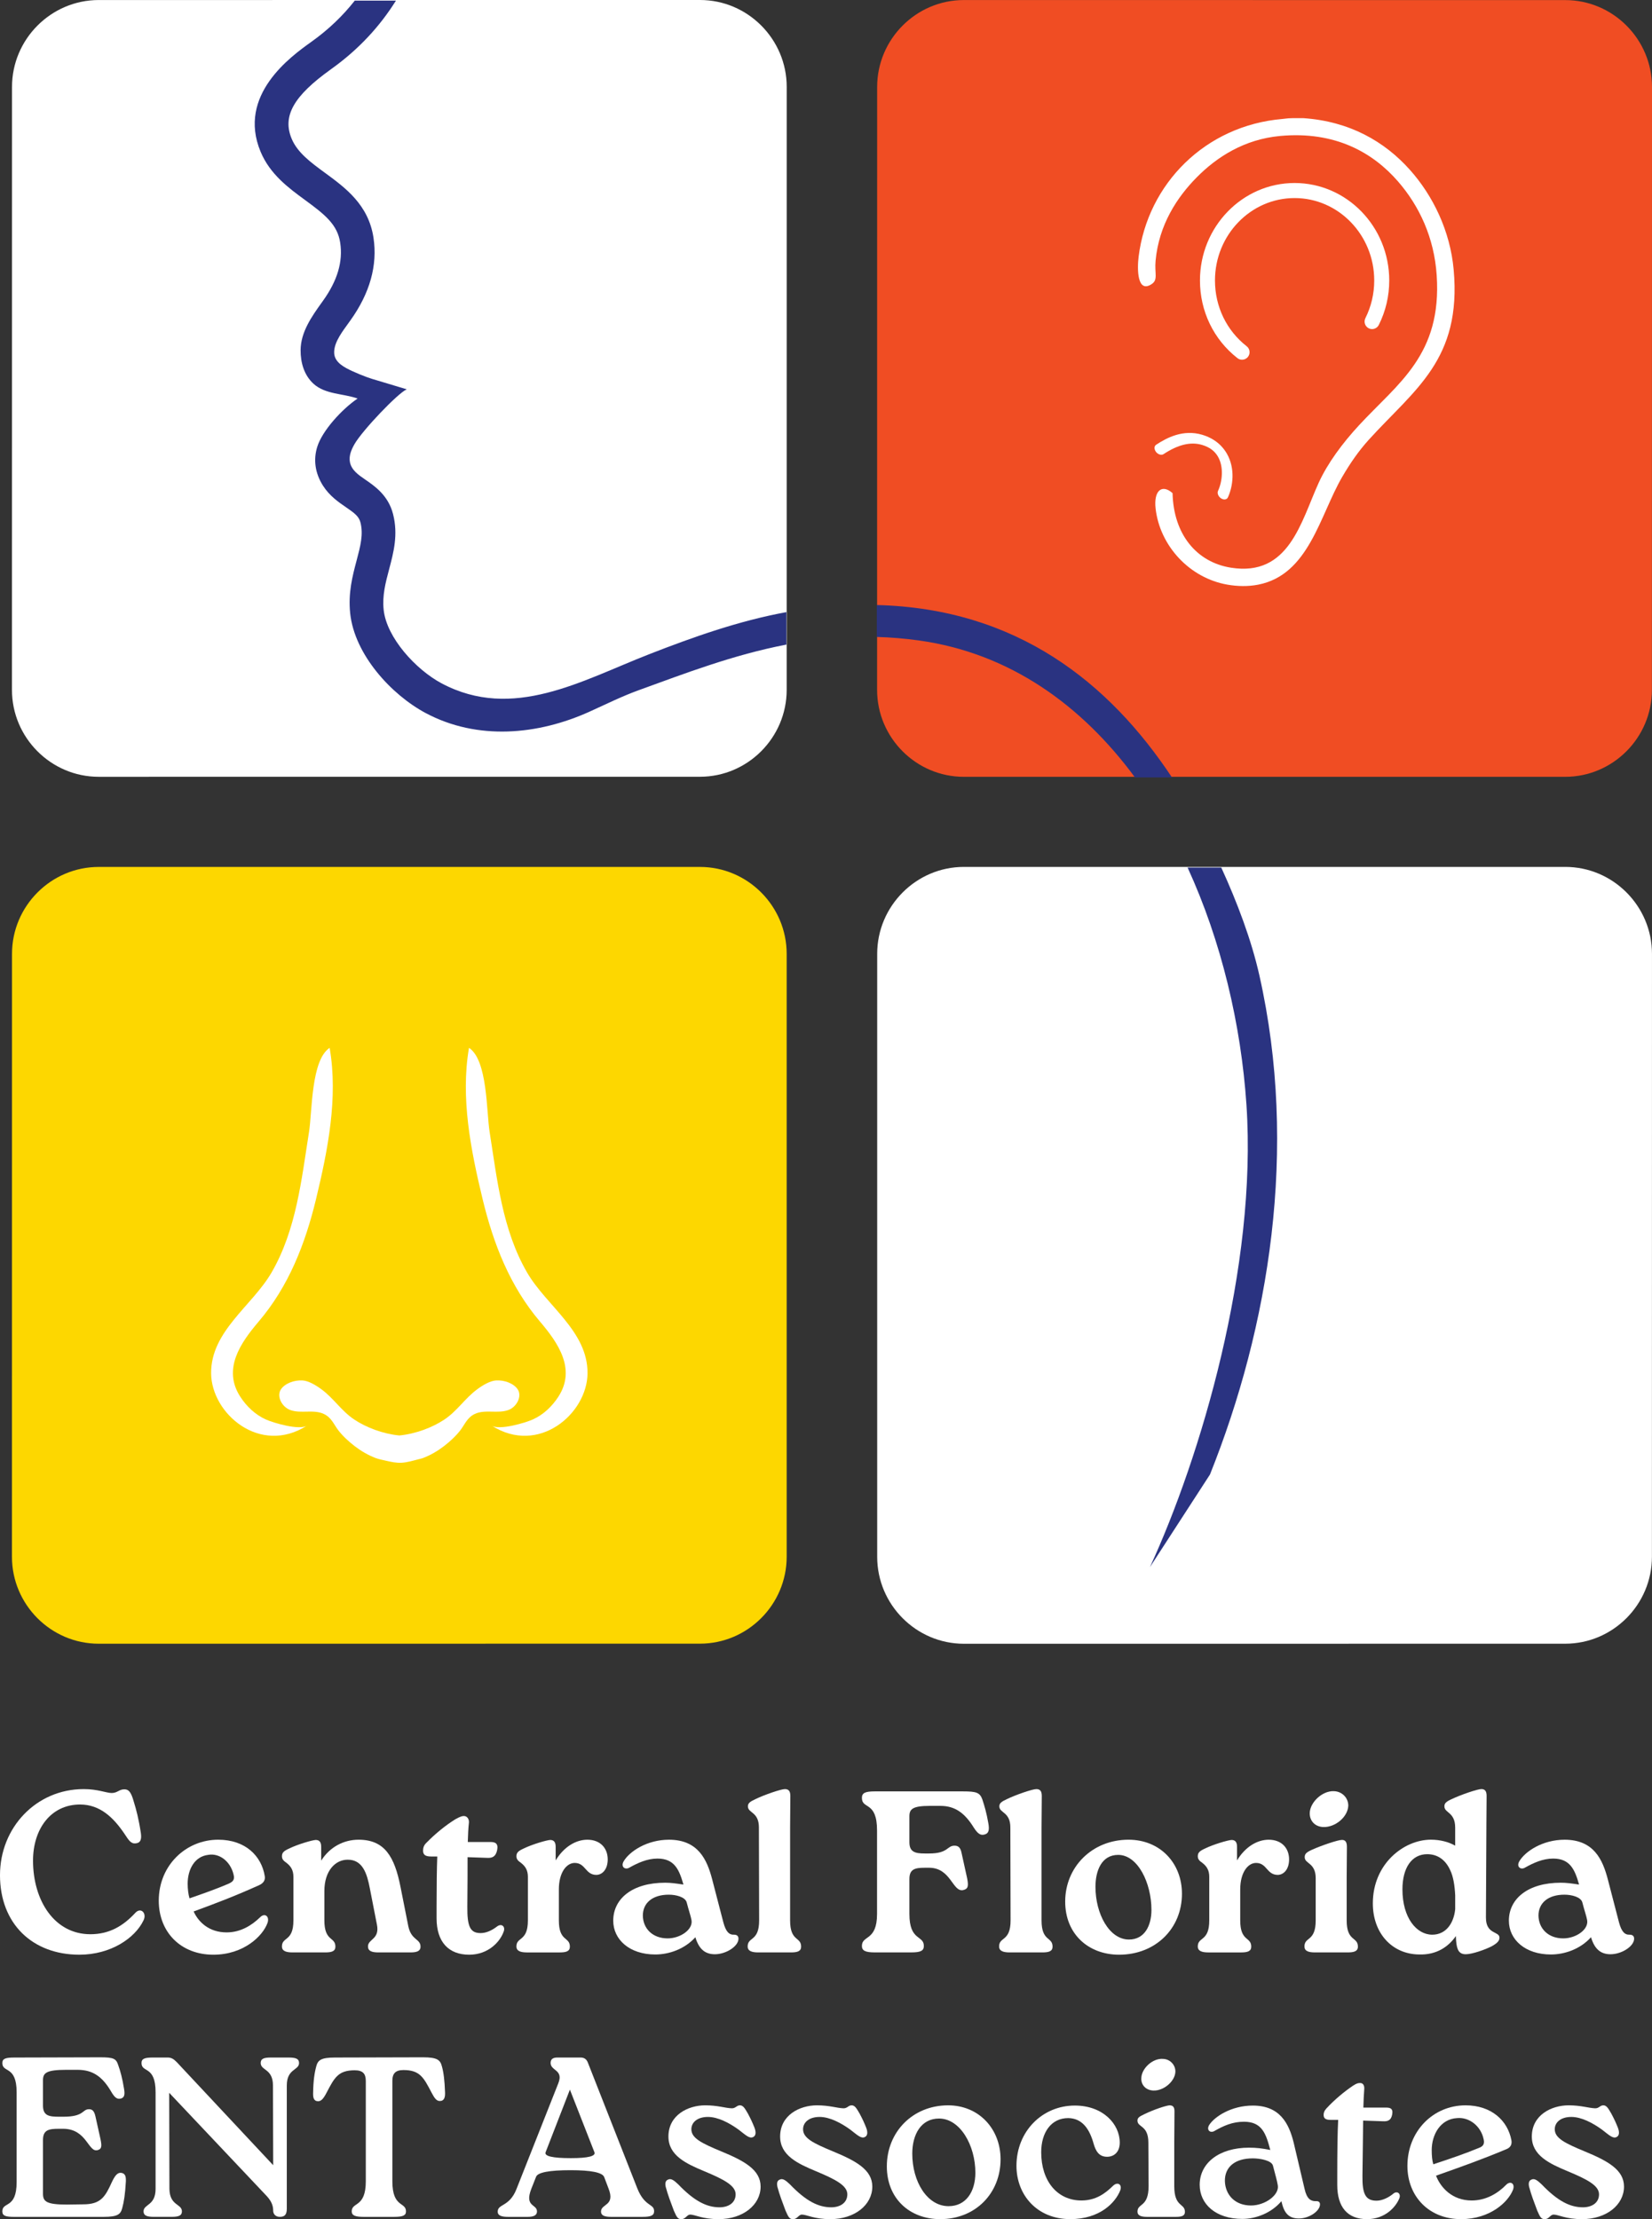
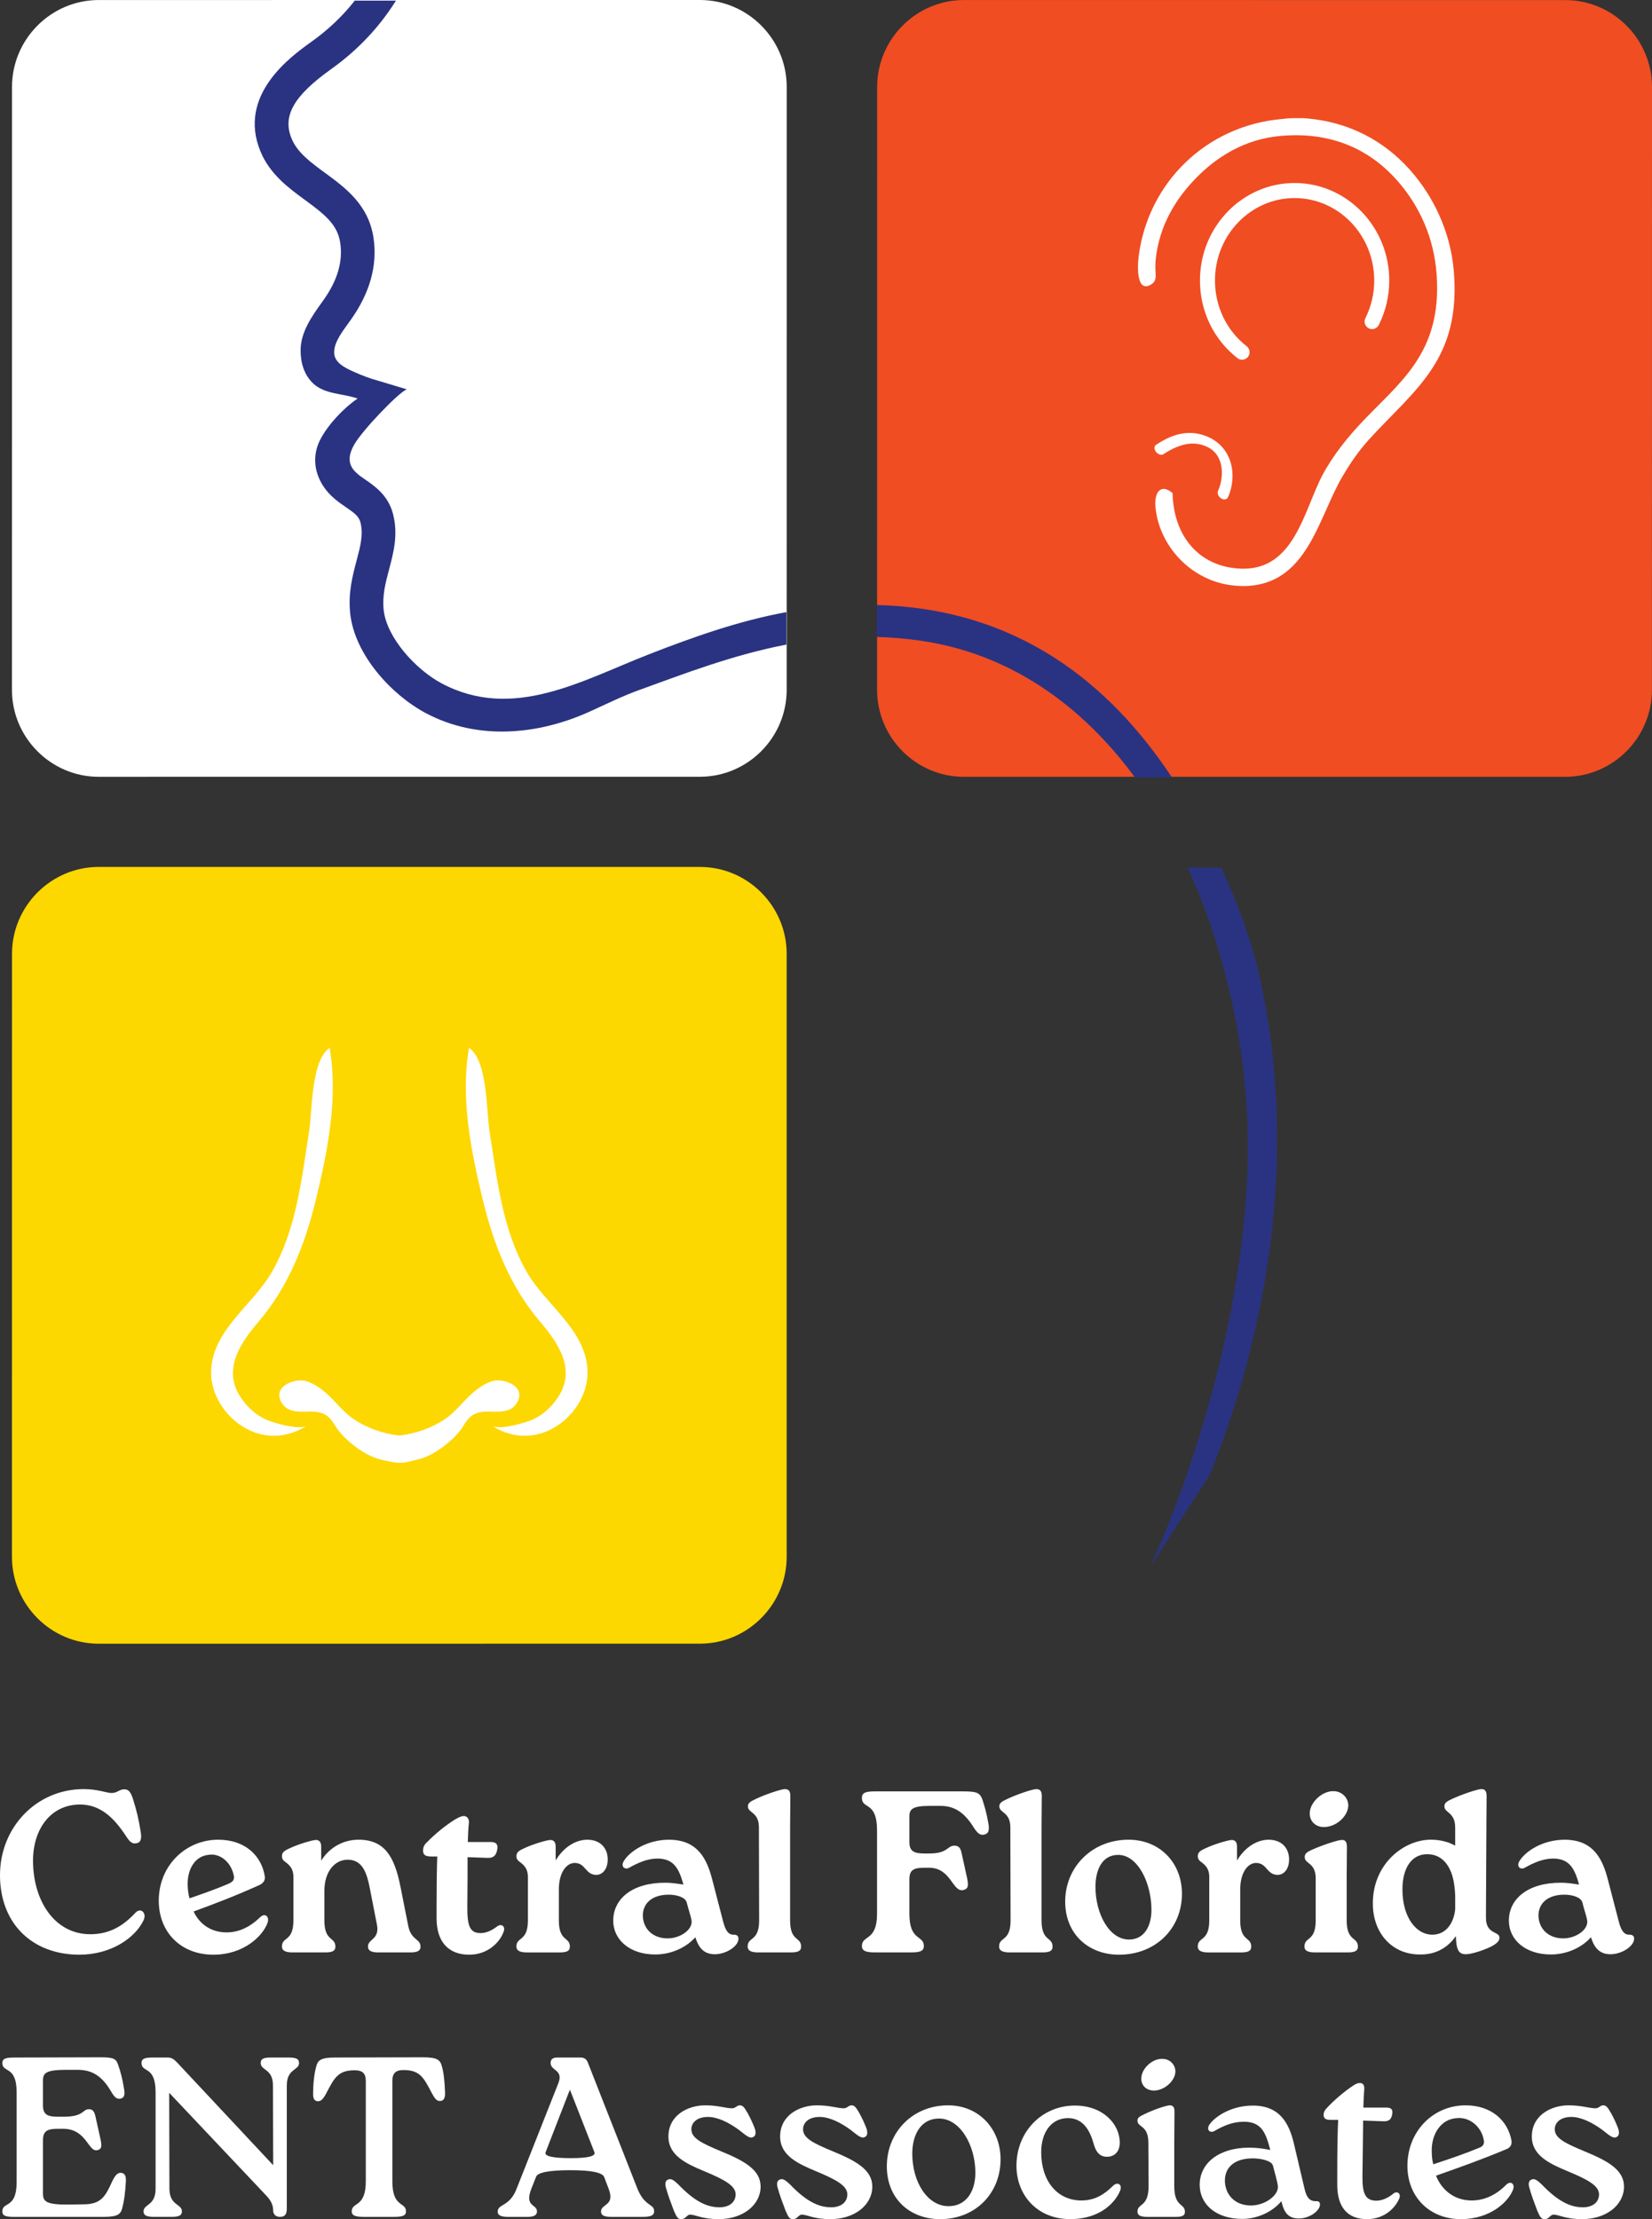
<svg xmlns="http://www.w3.org/2000/svg" id="a" version="1.1" viewBox="0 0 162.759 218.567">
  <rect x="0" y="0" width="162.759" height="218.567" fill="#333333" stroke="none" />
  <defs>
    <style>
      .st0 {
        fill-rule: evenodd;
      }

      .st0, .st1 {
        fill: #fff;
      }

      .st2 {
        fill: #2a3381;
      }

      .st3 {
        fill: #fdd700;
      }

      .st4 {
        fill: #f04d23;
      }
    </style>
  </defs>
  <path class="st1" d="M9.72,76.508c-4.698,0-8.542-3.852-8.542-8.562l.005-59.382C1.183,3.856,5.028.003,9.726.003L68.967,0c4.698,0,8.542,3.853,8.542,8.562l-.003,59.379c0,4.709-3.844,8.563-8.543,8.563l-59.243.004Z" />
  <path class="st4" d="M94.956,76.51c-4.698,0-8.542-3.853-8.542-8.562l.005-59.382c0-4.709,3.845-8.562,8.543-8.562l59.256.005c4.698,0,8.542,3.854,8.541,8.563l-.009,59.376c0,4.709-3.845,8.562-8.544,8.562h-59.251Z" />
-   <path class="st1" d="M94.965,161.896c-4.698,0-8.542-3.852-8.542-8.562v-59.389c0-4.709,3.844-8.562,8.542-8.562h59.25c4.698,0,8.542,3.853,8.542,8.563l-.005,59.382c0,4.709-3.845,8.563-8.543,8.563l-59.244.005Z" />
  <path class="st3" d="M9.72,161.892c-4.698,0-8.542-3.852-8.542-8.562l.005-59.382c0-4.709,3.845-8.562,8.543-8.562h59.237c4.698,0,8.542,3.853,8.542,8.563v59.375c0,4.709-3.844,8.563-8.542,8.563l-59.243.005Z" />
  <g>
    <path class="st0" d="M46.207,103.206c1.834,1.195,1.715,6.281,2.029,8.265.746,4.714,1.253,9.653,3.693,13.86,1.909,3.293,5.992,5.775,5.955,9.939-.035,3.969-4.827,8.093-9.439,5.142.755.483,3.291-.266,4.052-.608,1.047-.471,1.906-1.295,2.525-2.256,1.742-2.704-.024-5.273-1.816-7.377-2.975-3.494-4.603-7.685-5.666-12.102-1.152-4.788-2.183-9.941-1.333-14.863Z" />
    <path class="st0" d="M32.477,103.206c-1.833,1.195-1.715,6.281-2.029,8.265-.746,4.714-1.253,9.653-3.693,13.86-1.91,3.293-5.992,5.775-5.955,9.939.035,3.969,4.827,8.093,9.439,5.142-.755.483-3.291-.266-4.052-.608-1.047-.471-1.906-1.295-2.525-2.256-1.742-2.704.024-5.273,1.816-7.377,2.976-3.494,4.603-7.685,5.666-12.102,1.152-4.788,2.183-9.941,1.333-14.863Z" />
    <path class="st1" d="M51.01,136.846c-.391-.589-1.302-.938-2.146-.883-.55.035-1.221.413-1.811.842-1.246.905-1.989,2.156-3.281,3.014-1.159.77-2.805,1.406-4.43,1.563-1.625-.157-3.271-.794-4.43-1.563-1.292-.858-2.035-2.109-3.281-3.014-.59-.428-1.262-.806-1.811-.842-.844-.054-1.755.294-2.146.883-.447.673.099,1.729.926,2.03,1.057.385,2.321-.098,3.335.4.723.356.959,1.016,1.367,1.557.436.577,1.02,1.121,1.63,1.591.612.47,1.312.889,2.087,1.184.313.118.672.182,1,.258.508.117,1.025.234,1.555.202.56-.034,1.124-.206,1.659-.343.143-.037.295-.065.432-.117.775-.294,1.476-.713,2.087-1.184.611-.47,1.194-1.014,1.63-1.591.409-.54.644-1.201,1.367-1.557,1.014-.498,2.278-.015,3.335-.4.826-.301,1.372-1.357.925-2.03Z" />
  </g>
  <g>
    <path class="st0" d="M128.415,11.637c4.527.312,7.99,2.281,10.505,5.105,2.256,2.532,3.952,5.993,4.298,9.812.804,8.886-3.852,11.787-8.356,16.751-.997,1.098-1.833,2.307-2.626,3.669-2.215,3.802-3.278,9.635-8.277,10.61-1.002.195-2.042.169-3.024,0-3.741-.647-6.665-3.825-7.083-7.498-.2-1.755.619-2.452,1.671-1.516.095,4.084,2.387,6.798,5.73,7.339,5.759.932,6.922-4.54,8.675-8.375.874-1.913,2.33-3.882,3.979-5.664,3.832-4.14,8.164-6.909,7.639-14.757-.248-3.709-1.707-6.826-3.82-9.253-2.471-2.839-6.196-4.971-11.619-4.467-3.508.327-6.205,2.055-8.197,4.068-1.949,1.97-3.73,4.679-4.059,8.216-.117,1.256.274,1.877-.398,2.313-1.421.922-1.424-1.499-1.273-2.712.89-7.173,6.568-12.915,14.166-13.561.601-.051.319-.099,2.069-.08Z" />
    <path class="st1" d="M122.37,35.43c-.159,0-.319-.051-.454-.157-2.347-1.833-3.693-4.622-3.693-7.65,0-5.293,4.183-9.599,9.324-9.599s9.324,4.306,9.324,9.599c0,1.54-.346,3.014-1.028,4.381-.183.366-.628.514-.992.331-.366-.183-.513-.628-.331-.995.579-1.16.872-2.41.872-3.717,0-4.475-3.519-8.116-7.845-8.116s-7.845,3.641-7.845,8.116c0,2.568,1.139,4.93,3.124,6.48.322.252.38.718.129,1.041-.146.188-.364.286-.584.286Z" />
    <path class="st1" d="M120.259,43.875c.265.266.459.538.6.779.873,1.499.608,3.273.116,4.337-.106.228-.409.269-.677.091-.269-.178-.401-.507-.295-.735.417-.902.592-2.345-.011-3.38-.323-.555-.833-.929-1.557-1.145-1.124-.335-2.368-.038-3.801.907-.206.136-.537.038-.738-.216-.202-.255-.199-.572.007-.708,1.048-.691,2.659-1.544,4.547-.982.817.243,1.399.64,1.811,1.052Z" />
  </g>
  <g>
    <path class="st2" d="M63.916,64.452c-6.593,2.572-13.387,6.592-20.421,2.845-2.513-1.339-5.406-4.486-5.696-7.235-.148-1.405.184-2.659.536-3.987.446-1.681.906-3.418.391-5.438-.471-1.846-1.799-2.757-2.77-3.422-.619-.424-1.325-.903-1.479-1.694-.123-.628.141-1.235.444-1.769.758-1.338,4.293-5.055,5.154-5.407,0,0-2.573-.779-2.863-.862-.35-.1-.699-.204-1.041-.329-.504-.185-1.002-.389-1.489-.615-.727-.339-1.706-.821-1.757-1.747-.031-.585.224-1.164.512-1.657.286-.489.628-.942.958-1.402l.129-.179c1.92-2.681,2.684-5.42,2.273-8.141-.491-3.25-2.772-4.92-4.784-6.394-1.392-1.019-2.706-1.982-3.28-3.358-.929-2.229.193-4.21,3.873-6.839,2.774-1.981,4.842-4.265,6.403-6.76h-4.057c-1.158,1.473-2.56,2.832-4.27,4.053-2.007,1.433-7.338,5.24-5.009,10.827.931,2.231,2.765,3.575,4.383,4.76,1.971,1.443,3.192,2.418,3.462,4.208.281,1.86-.271,3.726-1.688,5.705l-.127.177c-.991,1.383-2.073,2.914-2.086,4.684-.009,1.237.34,2.472,1.271,3.322,1.16,1.059,2.935.954,4.344,1.453-1.584,1.08-3.475,3.177-3.968,4.734-.412,1.299-.218,2.631.559,3.852.645,1.012,1.542,1.626,2.261,2.119.833.571,1.275.897,1.429,1.501.301,1.181-.001,2.32-.383,3.762-.395,1.489-.842,3.176-.629,5.191.43,4.075,4.067,8.024,7.437,9.82,5.101,2.718,11.053,2.17,16.158-.143,1.598-.724,3.194-1.515,4.845-2.113,4.504-1.631,9.266-3.473,14.535-4.487v-3.197c-4.659.851-9.148,2.439-13.56,4.161Z" />
    <path class="st2" d="M86.385,59.592v3.142c1.35.039,2.733.149,4.153.347,8.946,1.246,16.039,6.378,21.283,13.489h3.643c-6.163-9.301-15.257-16.636-29.079-16.979Z" />
    <path class="st2" d="M113.29,154.356l5.919-9.128c5.822-14.545,8.719-32.064,4.867-49.166-.786-3.494-2.18-7.179-3.754-10.617h-3.319c3.336,7.261,5.271,15.472,5.801,23.383,1.067,15.964-4.509,34.671-9.513,45.529Z" />
  </g>
  <path class="st1" d="M0,184.684c0-4.689,3.572-8.473,8.249-8.473,1.401,0,2.215.385,2.758.385.564,0,.723-.363,1.243-.363.407,0,.655.227.926,1.201.248.793.498,1.745.701,3.104.09.612-.023.974-.52,1.019-.474.045-.678-.317-1.13-.997-1.04-1.518-2.351-2.831-4.339-2.831-2.893,0-4.634,2.423-4.634,5.527,0,3.919,2.102,7.249,5.65,7.249,1.877,0,3.232-.816,4.43-2.107.543-.589,1.176.045.791.77-.836,1.721-3.21,3.353-6.306,3.353-4.61,0-7.82-3.036-7.82-7.838Z" />
  <path class="st1" d="M26.354,189.396c-.452,1.268-2.328,3.126-5.333,3.126-3.21,0-5.379-2.22-5.379-5.324,0-3.488,2.69-6.003,5.853-6.003,2.712,0,4.272,1.631,4.588,3.58.068.362-.09.679-.519.883-2.306,1.042-4.136,1.744-6.487,2.606.475,1.042,1.515,2.061,3.255,2.061,1.379,0,2.486-.702,3.3-1.495.452-.453.95-.09.723.567ZM18.489,185.544c0,.499.068,1.042.181,1.427,1.311-.453,2.599-.906,3.82-1.427.384-.18.678-.339.519-.928-.316-1.314-1.424-2.129-2.509-1.925-1.311.158-2.012,1.404-2.012,2.854Z" />
  <path class="st1" d="M40.232,189.736c.294,1.381,1.198,1.2,1.198,1.993,0,.453-.384.567-.995.567h-3.164c-.633,0-1.017-.136-1.017-.589,0-.747,1.176-.679.881-2.152l-.7-3.58c-.272-1.426-.701-2.831-2.193-2.809-1.198,0-2.283,1.087-2.283,3.081v2.9c0,2.107,1.085,1.585,1.085,2.582,0,.453-.361.567-.995.567h-3.231c-.633,0-1.04-.136-1.04-.589,0-.974,1.13-.453,1.13-2.56v-4.304c0-.634-.248-1.042-.7-1.382-.226-.158-.429-.317-.429-.634,0-.362.181-.521.723-.77.836-.408,2.238-.816,2.599-.838.384,0,.543.226.543.679v1.359c.859-1.359,2.237-2.062,3.683-2.062,2.577,0,3.549,1.677,4.136,4.667l.769,3.874Z" />
  <path class="st1" d="M49.635,190.211c-.339,1.019-1.514,2.311-3.412,2.311-2.034,0-3.21-1.268-3.21-3.579v-1.178c0-2.016.023-3.738.068-4.916h-.61c-.609,0-.79-.204-.79-.588,0-.272.09-.544.338-.77.836-.861,1.922-1.745,2.848-2.311.52-.295.7-.318.836-.318.317,0,.52.295.498.634-.068.612-.091,1.223-.113,1.925h2.238c.429,0,.791.114.655.793-.136.68-.52.793-.972.77l-1.943-.068c0,1.246,0,2.786-.023,4.848-.023,2.016.293,2.628,1.311,2.628.588,0,1.153-.295,1.627-.657.429-.318.814,0,.655.475Z" />
  <path class="st1" d="M59.874,183.144c0,.906-.474,1.495-1.107,1.518-1.107,0-1.062-1.178-2.147-1.178-.814,0-1.56.952-1.56,2.606v3.058c0,2.107,1.085,1.585,1.085,2.582,0,.453-.361.567-.995.567h-3.231c-.633,0-1.04-.136-1.04-.589,0-.974,1.13-.453,1.13-2.56v-4.304c0-.634-.248-1.042-.7-1.382-.226-.158-.429-.317-.429-.634,0-.362.181-.521.723-.77.836-.408,2.238-.816,2.599-.838.384,0,.543.226.543.679v1.336c.836-1.381,2.033-2.039,3.119-2.039,1.288,0,2.011.838,2.011,1.949Z" />
  <path class="st1" d="M72.758,190.936c0,.77-1.243,1.541-2.328,1.541-.995,0-1.582-.544-1.921-1.676-1.062,1.177-2.599,1.699-3.955,1.699-2.509,0-4.136-1.45-4.136-3.33,0-2.175,1.898-3.738,5.107-3.738.588,0,1.04.068,1.808.181-.407-1.427-.859-2.56-2.554-2.56-1.017,0-1.944.43-2.757.884-.43.272-.905-.069-.565-.634.565-.952,2.283-2.107,4.452-2.107,2.893,0,3.752,1.994,4.249,3.874l1.107,4.259c.248.928.565,1.246,1.062,1.223.249,0,.429.113.429.384ZM68.125,189.102c-.068-.385-.271-.952-.474-1.745-.158-.521-1.04-.747-1.763-.747-1.605,0-2.554.815-2.554,2.062.023,1.291.972,2.242,2.441,2.242,1.266,0,2.531-.883,2.35-1.812Z" />
  <path class="st1" d="M74.77,179.995c0-1.563-1.085-1.405-1.085-2.084,0-.295.181-.454.724-.703.926-.453,2.554-.997,2.915-.997.384,0,.542.204.542.68l-.023,3.104v9.152c0,2.107,1.085,1.585,1.085,2.582,0,.453-.361.567-.994.567h-3.232c-.633,0-1.04-.136-1.04-.589,0-.974,1.13-.453,1.13-2.56l-.023-9.152Z" />
  <path class="st1" d="M97.033,180.674c-.429.136-.7-.068-1.085-.657-.882-1.427-1.831-2.153-3.3-2.153h-1.04c-1.696,0-2.012.318-2.012,1.019v2.56c0,.951.543,1.11,1.514,1.11h.429c1.899,0,1.741-.77,2.509-.77.43,0,.588.272.679.68l.564,2.56c.158.816.046,1.019-.384,1.132-1.063.25-1.198-2.197-3.368-2.197h-.429c-.971,0-1.514.135-1.514,1.11v3.444c0,2.696,1.424,2.062,1.424,3.149,0,.475-.317.634-1.243.634h-3.594c-.904,0-1.266-.159-1.266-.634,0-1.087,1.491-.453,1.491-3.149v-8.224c0-2.945-1.491-2.039-1.491-3.216,0-.499.362-.635,1.266-.635h8.702c1.311,0,1.65.114,1.898.793.203.612.429,1.382.588,2.334.113.611.068.996-.339,1.11Z" />
  <path class="st1" d="M99.543,179.995c0-1.563-1.085-1.405-1.085-2.084,0-.295.181-.454.724-.703.926-.453,2.554-.997,2.915-.997.384,0,.542.204.542.68l-.023,3.104v9.152c0,2.107,1.085,1.585,1.085,2.582,0,.453-.361.567-.994.567h-3.232c-.633,0-1.04-.136-1.04-.589,0-.974,1.13-.453,1.13-2.56l-.023-9.152Z" />
  <path class="st1" d="M104.945,187.289c0-3.399,2.644-6.094,6.238-6.094,3.119,0,5.266,2.311,5.266,5.324,0,3.421-2.599,6.003-6.193,6.003-3.005,0-5.311-2.016-5.311-5.233ZM113.443,188.105c0-2.628-1.334-5.414-3.277-5.414-1.627,0-2.238,1.54-2.238,3.149,0,2.651,1.356,5.188,3.3,5.188,1.537,0,2.215-1.36,2.215-2.922Z" />
  <path class="st1" d="M127.004,183.144c0,.906-.474,1.495-1.107,1.518-1.107,0-1.062-1.178-2.147-1.178-.814,0-1.56.952-1.56,2.606v3.058c0,2.107,1.085,1.585,1.085,2.582,0,.453-.361.567-.994.567h-3.232c-.633,0-1.04-.136-1.04-.589,0-.974,1.13-.453,1.13-2.56v-4.304c0-.634-.248-1.042-.7-1.382-.226-.158-.429-.317-.429-.634,0-.362.181-.521.723-.77.836-.408,2.238-.816,2.599-.838.384,0,.543.226.543.679v1.336c.836-1.381,2.033-2.039,3.119-2.039,1.288,0,2.011.838,2.011,1.949Z" />
  <path class="st1" d="M129.627,185.001c0-1.563-1.085-1.405-1.085-2.084,0-.318.158-.476.7-.725.95-.43,2.577-.974,2.939-.974.361-.023.519.203.519.679l-.023,3.104v4.146c0,2.107,1.107,1.585,1.107,2.582,0,.453-.384.567-.994.567h-3.232c-.655,0-1.04-.136-1.04-.589,0-.974,1.107-.453,1.107-2.56v-4.146ZM129.039,178.568c.023-1.042,1.221-2.198,2.374-2.153.814.023,1.424.658,1.424,1.427-.045,1.111-1.266,2.13-2.441,2.107-.859-.023-1.379-.634-1.356-1.381Z" />
  <path class="st1" d="M146.443,179.995l-.045,8.879c0,1.677,1.333,1.314,1.333,1.971,0,.318-.226.544-.746.838-.655.34-1.943.793-2.576.793s-.881-.385-.95-1.337l-.023-.453c-.723,1.042-1.898,1.88-3.662,1.812-2.644-.045-4.519-2.107-4.519-5.029,0-3.919,3.073-6.276,5.717-6.276.927,0,1.763.226,2.396.589v-1.767c0-1.563-1.062-1.427-1.062-2.107,0-.295.158-.454.7-.703.95-.453,2.577-.997,2.938-.997s.52.204.52.68l-.023,3.104ZM143.369,188.036v-1.359c-.045-.929-.181-1.858-.498-2.492-.474-1.042-1.266-1.563-2.259-1.563-1.537,0-2.441,1.36-2.441,3.466,0,2.786,1.378,4.463,2.938,4.463,1.356,0,2.124-1.133,2.26-2.515Z" />
  <path class="st1" d="M160.999,190.936c0,.77-1.243,1.541-2.328,1.541-.995,0-1.582-.544-1.921-1.676-1.062,1.177-2.599,1.699-3.955,1.699-2.509,0-4.136-1.45-4.136-3.33,0-2.175,1.898-3.738,5.107-3.738.588,0,1.04.068,1.808.181-.407-1.427-.859-2.56-2.554-2.56-1.017,0-1.944.43-2.758.884-.429.272-.904-.069-.564-.634.564-.952,2.283-2.107,4.452-2.107,2.893,0,3.752,1.994,4.249,3.874l1.107,4.259c.248.928.565,1.246,1.062,1.223.249,0,.429.113.429.384ZM156.366,189.102c-.068-.385-.271-.952-.474-1.745-.158-.521-1.04-.747-1.763-.747-1.605,0-2.554.815-2.554,2.062.023,1.291.972,2.242,2.441,2.242,1.266,0,2.531-.883,2.35-1.812Z" />
  <path class="st1" d="M12.397,214.913c-.067,1.166-.178,1.929-.358,2.579-.157.582-.425.852-1.834.852H1.416c-.828,0-1.186-.089-1.186-.538,0-1.009,1.409-.201,1.409-2.892v-8.833c0-2.69-1.409-1.884-1.409-2.892,0-.448.358-.538,1.186-.538l8.477-.023c1.297,0,1.543.135,1.744.74.223.605.425,1.367.582,2.354.089.516.067.852-.291.963-.403.113-.649-.112-.985-.694-.827-1.412-1.767-2.13-3.287-2.13h-1.14c-1.968,0-2.282.314-2.282,1.031v2.489c0,1.009.604,1.099,1.588,1.099h.425c2.08,0,1.833-.74,2.527-.74.358,0,.514.225.626.695l.493,2.219c.178.83.089,1.009-.291,1.121-.917.225-1.051-2.085-3.355-2.107h-.425c-.985,0-1.588.089-1.588,1.098v5.291c0,.762.313,1.075,2.349,1.075l1.611-.023c1.744,0,2.169-.74,2.84-2.219.358-.762.626-.941.961-.874.38.089.425.404.403.897Z" />
  <path class="st1" d="M28.435,202.65c.694,0,1.029.112,1.029.538,0,.74-1.208.538-1.208,2.219v12.128c0,.606-.223.807-.693.807-.425,0-.649-.292-.649-.605,0-.516-.179-.942-.627-1.435l-9.618-10.178.023,9.46c.023,1.681,1.231,1.457,1.231,2.219,0,.426-.336.538-1.029.538h-1.745c-.694,0-1.006-.135-1.006-.538,0-.74,1.186-.538,1.186-2.219v-9.505c0-2.69-1.387-1.884-1.387-2.892,0-.448.358-.538,1.163-.538h1.41c.38,0,.604.157.895.449l9.506,10.156-.023-7.847c0-1.681-1.208-1.457-1.208-2.219,0-.426.313-.538,1.006-.538h1.745Z" />
  <path class="st1" d="M38.657,214.846c0,2.623,1.341,1.996,1.341,2.959,0,.404-.313.538-1.163.538h-3.019c-.805,0-1.164-.135-1.164-.538,0-.963,1.387-.336,1.387-2.959v-9.886c0-.718-.291-1.054-1.096-1.054-1.61,0-1.99.717-2.751,2.174-.313.605-.537.874-.85.874-.448,0-.514-.381-.492-.874.022-1.166.134-1.928.313-2.578.157-.583.448-.852,1.834-.852l8.678-.023c1.41,0,1.7.269,1.857.875.179.628.268,1.39.313,2.555.023.493-.068.874-.514.874-.313,0-.514-.247-.828-.852-.76-1.457-1.14-2.197-2.751-2.197-.783,0-1.095.336-1.095,1.054v9.909Z" />
  <path class="st1" d="M52.345,215.586c-.693,1.793.559,1.48.559,2.219,0,.426-.403.538-.917.538h-1.923c-.626,0-1.029-.112-1.029-.516,0-.785,1.163-.449,1.857-2.242l4.115-10.402c.537-1.345-.76-1.211-.76-1.996,0-.358.201-.538.671-.538h2.281c.358,0,.582.157.716.494l4.875,12.397c.738,1.838,1.655,1.48,1.655,2.242,0,.426-.313.561-1.14.561h-3.109c-.626,0-.984-.135-.984-.516,0-.807,1.431-.538.738-2.287l-.425-1.121q-.268-.673-3.31-.673-3.154,0-3.4.65l-.47,1.188ZM58.564,211.976l-2.416-6.165-2.393,6.165q-.224.582,2.482.582,2.55,0,2.327-.582Z" />
  <path class="st1" d="M66.392,217.738c-.335-.897-.582-1.525-.805-2.354-.089-.404,0-.628.246-.718.291-.135.582.09.985.471,1.587,1.659,2.818,2.264,4.07,2.264.895,0,1.588-.448,1.588-1.278,0-.874-1.186-1.48-3.064-2.265-1.834-.762-3.557-1.569-3.557-3.429,0-2.107,1.923-3.072,3.623-3.072,1.231,0,1.968.269,2.594.292.403.023.493-.292.828-.292.313,0,.469.269.783.807.313.583.469.942.649,1.39.179.471.134.785-.112.919-.38.202-.739-.179-1.476-.74-.872-.628-1.991-1.233-2.997-1.233-1.074,0-1.632.561-1.632,1.211,0,.874.984,1.368,2.93,2.175,2.282.941,3.892,1.816,3.892,3.475,0,1.793-1.722,3.206-4.138,3.206-1.611,0-2.326-.448-2.795-.448-.336,0-.448.448-.873.448-.335,0-.447-.157-.738-.829Z" />
  <path class="st1" d="M77.397,217.738c-.335-.897-.582-1.525-.805-2.354-.089-.404,0-.628.246-.718.291-.135.582.09.985.471,1.587,1.659,2.818,2.264,4.07,2.264.895,0,1.588-.448,1.588-1.278,0-.874-1.186-1.48-3.064-2.265-1.834-.762-3.557-1.569-3.557-3.429,0-2.107,1.923-3.072,3.623-3.072,1.231,0,1.968.269,2.594.292.403.023.493-.292.828-.292.313,0,.469.269.783.807.313.583.469.942.649,1.39.179.471.134.785-.112.919-.38.202-.739-.179-1.476-.74-.872-.628-1.991-1.233-2.997-1.233-1.074,0-1.632.561-1.632,1.211,0,.874.984,1.368,2.93,2.175,2.282.941,3.892,1.816,3.892,3.475,0,1.793-1.722,3.206-4.138,3.206-1.611,0-2.326-.448-2.795-.448-.336,0-.448.448-.873.448-.335,0-.447-.157-.738-.829Z" />
  <path class="st1" d="M87.373,213.366c0-3.363,2.528-6.008,6.039-6.008,3.02,0,5.166,2.31,5.166,5.313,0,3.341-2.46,5.896-5.949,5.896-2.997,0-5.256-2.017-5.256-5.201ZM96.096,213.994c0-2.69-1.498-5.336-3.578-5.336-1.79,0-2.639,1.592-2.639,3.453,0,2.779,1.476,5.178,3.578,5.178,1.722,0,2.639-1.435,2.639-3.296Z" />
  <path class="st1" d="M100.144,213.321c0-3.407,2.55-5.941,5.748-5.941,2.774,0,4.429,1.816,4.429,3.654,0,.919-.559,1.39-1.252,1.39-.805,0-1.119-.582-1.32-1.278-.403-1.457-1.119-2.511-2.505-2.533-1.677,0-2.662,1.412-2.662,3.363,0,2.847,1.588,4.752,3.959,4.752,1.431,0,2.349-.694,3.131-1.457.425-.404.917-.135.694.47-.47,1.188-1.991,2.824-4.921,2.824-3.287,0-5.301-2.398-5.301-5.246Z" />
  <path class="st1" d="M113.14,211.035c0-1.749-1.074-1.48-1.074-2.174,0-.247.134-.381.671-.628.962-.471,2.148-.852,2.483-.875.336,0,.492.157.492.583l-.022,3.094v4.282c0,2.107,1.051,1.659,1.051,2.534,0,.404-.336.493-.917.493h-2.796c-.581,0-.962-.112-.962-.516,0-.852,1.096-.404,1.096-2.511l-.023-4.282ZM112.447,204.668c.022-.942,1.118-1.973,2.147-1.884.694.023,1.231.606,1.208,1.278-.045.942-1.163,1.884-2.17,1.838-.738-.022-1.23-.56-1.185-1.233Z" />
  <path class="st1" d="M130.05,217.11c0,.65-1.051,1.391-2.08,1.391-1.051,0-1.476-.583-1.722-1.704-1.006,1.188-2.55,1.748-3.848,1.748-2.617,0-4.204-1.457-4.204-3.363,0-2.129,1.901-3.654,4.853-3.654.761,0,1.297.068,2.103.225-.424-1.592-.805-2.78-2.594-2.78-1.14,0-2.013.404-2.885.897-.424.269-.85-.068-.537-.583.559-.852,2.214-1.905,4.294-1.905,2.662,0,3.557,1.749,4.027,3.654l1.073,4.551c.224,1.009.626,1.211,1.096,1.211.246-.023.425.067.425.313ZM125.89,215.227c-.068-.449-.247-1.031-.47-1.906-.112-.537-1.275-.74-1.991-.74-1.789,0-2.773.874-2.75,2.242.044,1.367,1.006,2.399,2.572,2.399,1.409,0,2.818-1.054,2.639-1.996Z" />
  <path class="st1" d="M137.879,216.482c-.336.875-1.409,2.085-3.199,2.085-1.923,0-2.93-1.188-2.93-3.363v-.919c0-2.309.023-4.215.089-5.493h-.738c-.514,0-.694-.157-.694-.493,0-.224.068-.404.268-.628.828-.897,1.789-1.681,2.617-2.242.403-.269.559-.269.716-.269.29,0,.424.247.402.583-.044.537-.067,1.098-.089,1.838h2.237c.38,0,.715.068.604.673-.112.628-.492.695-.917.673l-1.946-.067c-.022,1.233-.022,2.914-.067,5.425-.023,1.749.268,2.466,1.386,2.466.582,0,1.231-.336,1.655-.694.381-.314.761,0,.604.425Z" />
  <path class="st1" d="M149.062,215.675c-.447,1.167-2.214,2.892-5.121,2.892-3.154,0-5.279-2.242-5.279-5.246,0-3.407,2.528-5.963,5.726-5.963,2.572,0,4.16,1.525,4.518,3.43.068.381-.044.717-.514.897-2.349.986-4.429,1.726-6.911,2.601.447,1.166,1.587,2.443,3.512,2.443,1.431,0,2.594-.717,3.399-1.547.425-.425.895-.112.671.493ZM141.056,211.774c0,.538.044,1.031.157,1.391,1.566-.516,3.086-1.031,4.495-1.614.358-.135.582-.336.469-.83-.268-1.345-1.453-2.219-2.616-2.107-1.656.089-2.505,1.636-2.505,3.16Z" />
  <path class="st1" d="M151.456,217.738c-.335-.897-.582-1.525-.805-2.354-.089-.404,0-.628.246-.718.291-.135.582.09.985.471,1.587,1.659,2.818,2.264,4.07,2.264.895,0,1.588-.448,1.588-1.278,0-.874-1.186-1.48-3.064-2.265-1.834-.762-3.557-1.569-3.557-3.429,0-2.107,1.923-3.072,3.623-3.072,1.231,0,1.968.269,2.594.292.403.023.493-.292.828-.292.313,0,.469.269.783.807.313.583.469.942.649,1.39.179.471.134.785-.112.919-.38.202-.739-.179-1.476-.74-.872-.628-1.991-1.233-2.997-1.233-1.074,0-1.632.561-1.632,1.211,0,.874.984,1.368,2.93,2.175,2.282.941,3.892,1.816,3.892,3.475,0,1.793-1.722,3.206-4.138,3.206-1.611,0-2.326-.448-2.795-.448-.336,0-.448.448-.873.448-.335,0-.447-.157-.738-.829Z" />
</svg>